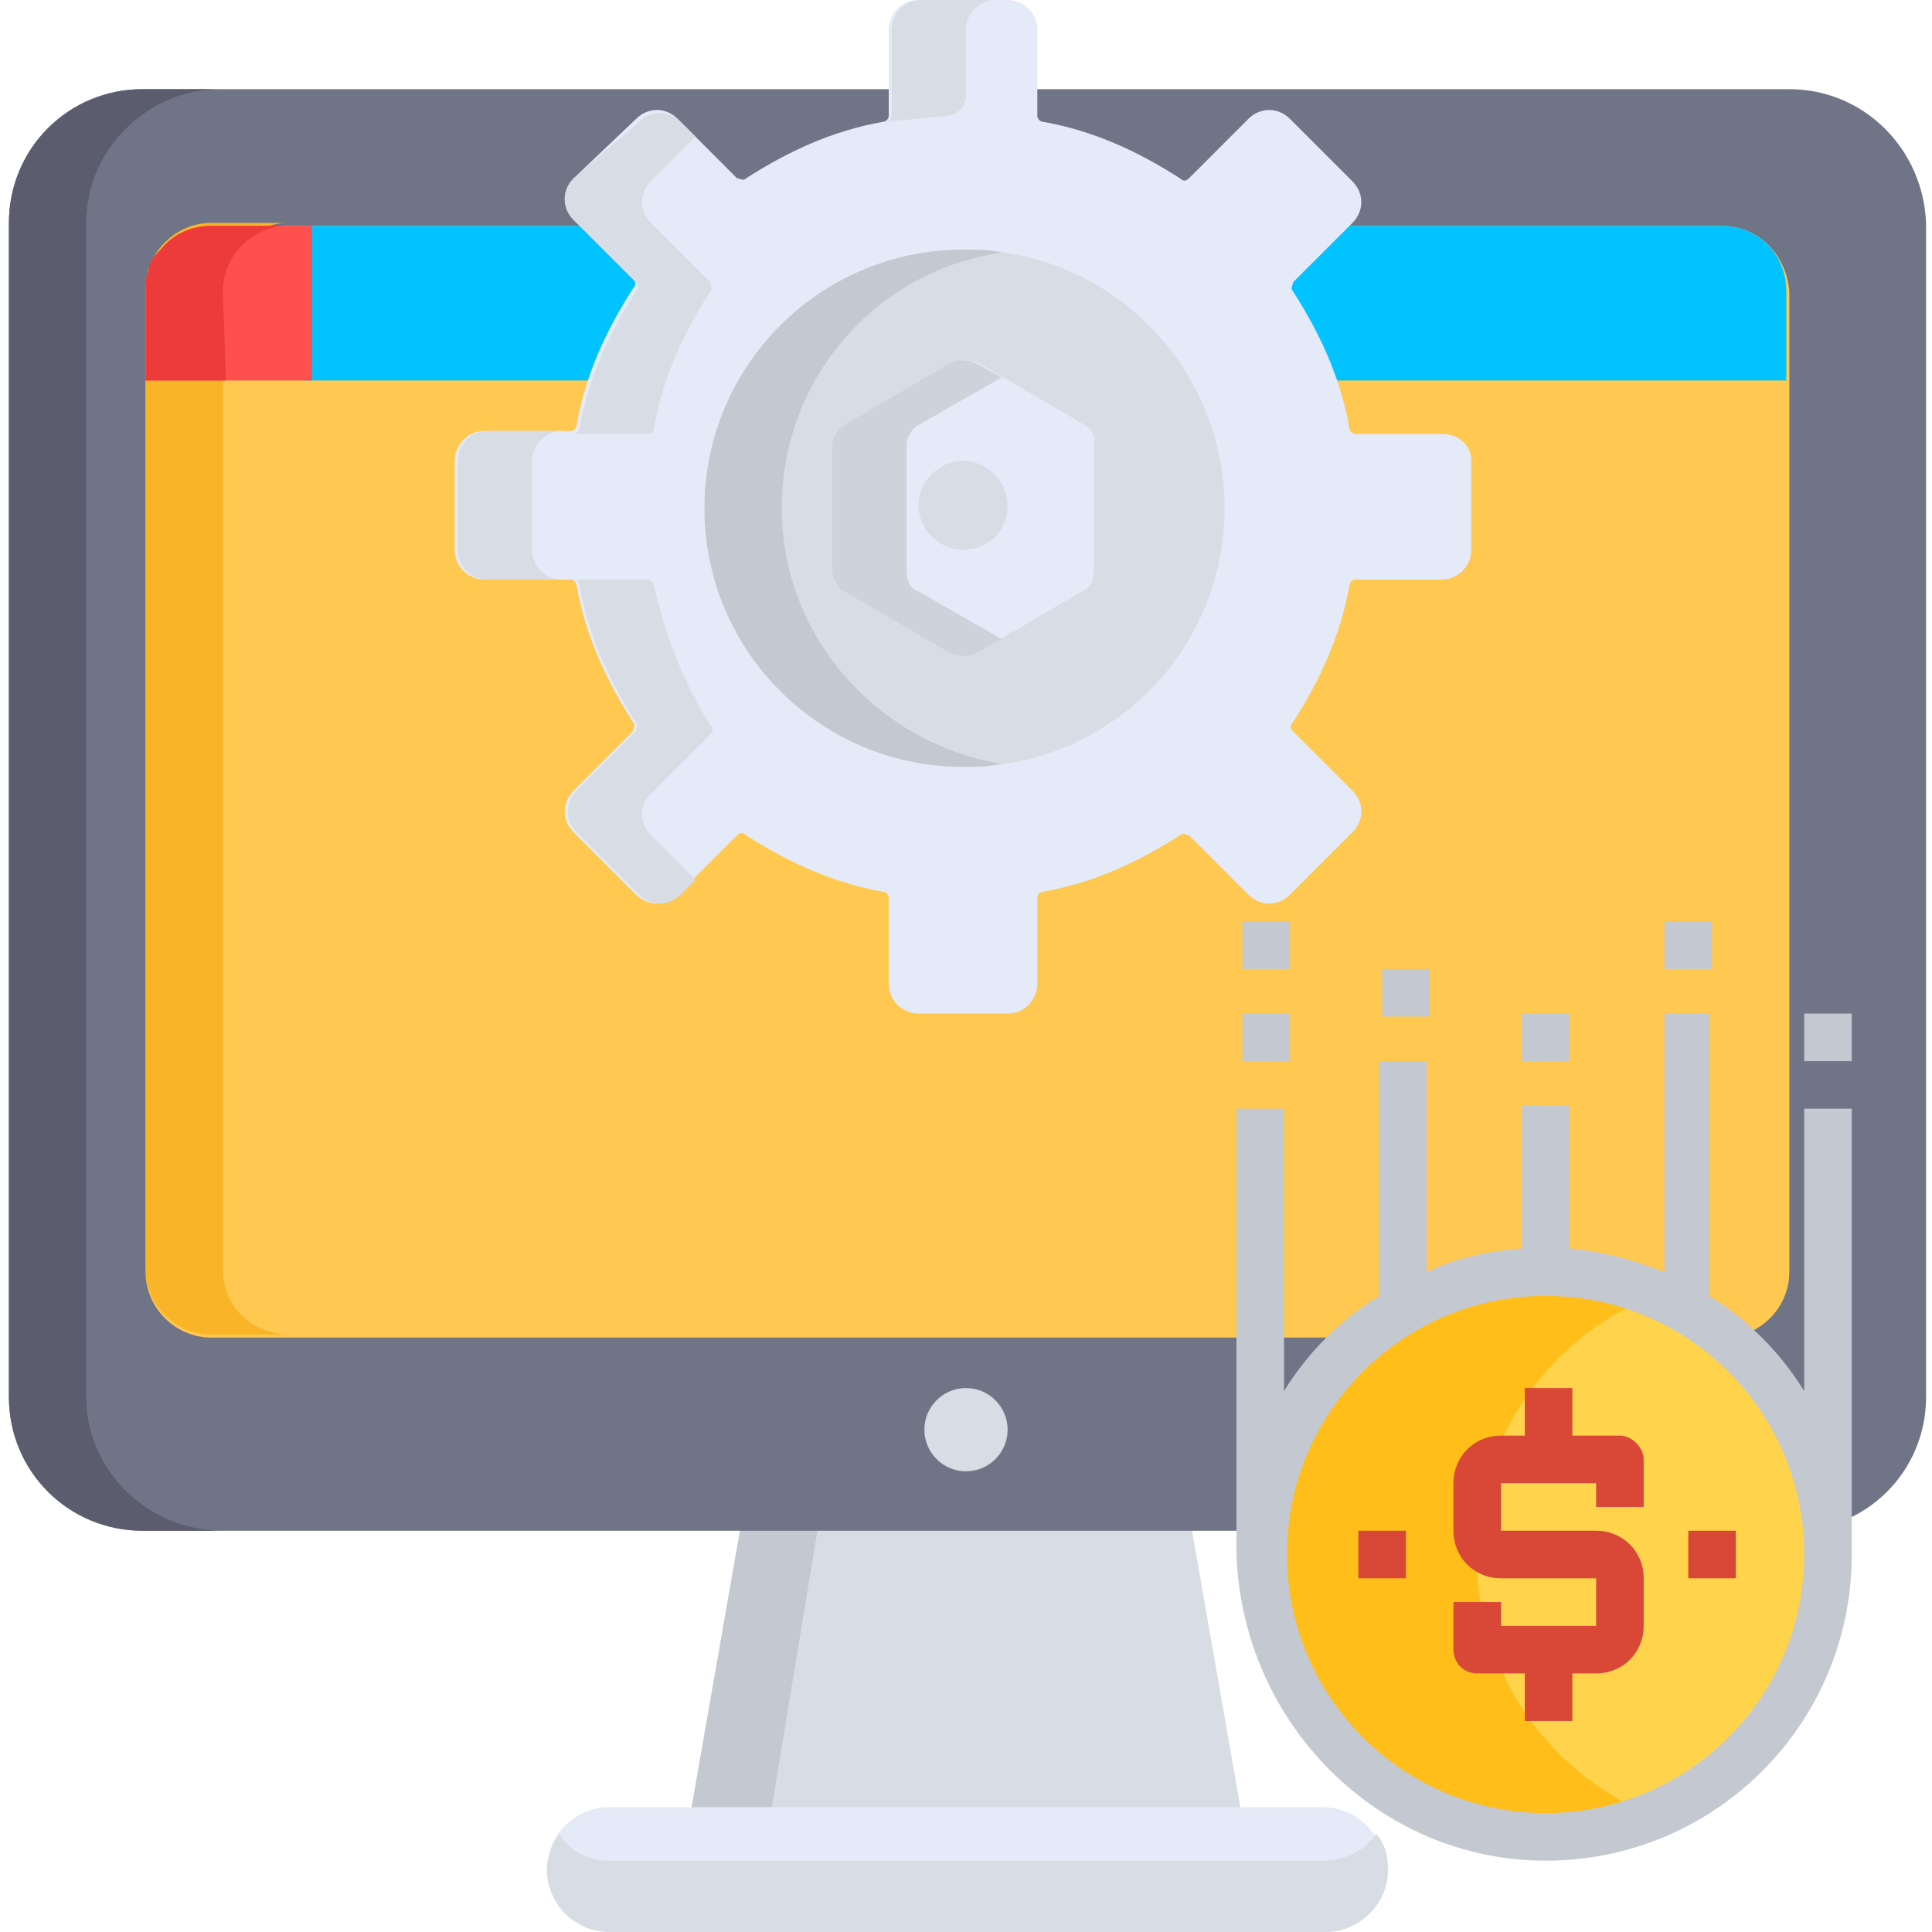
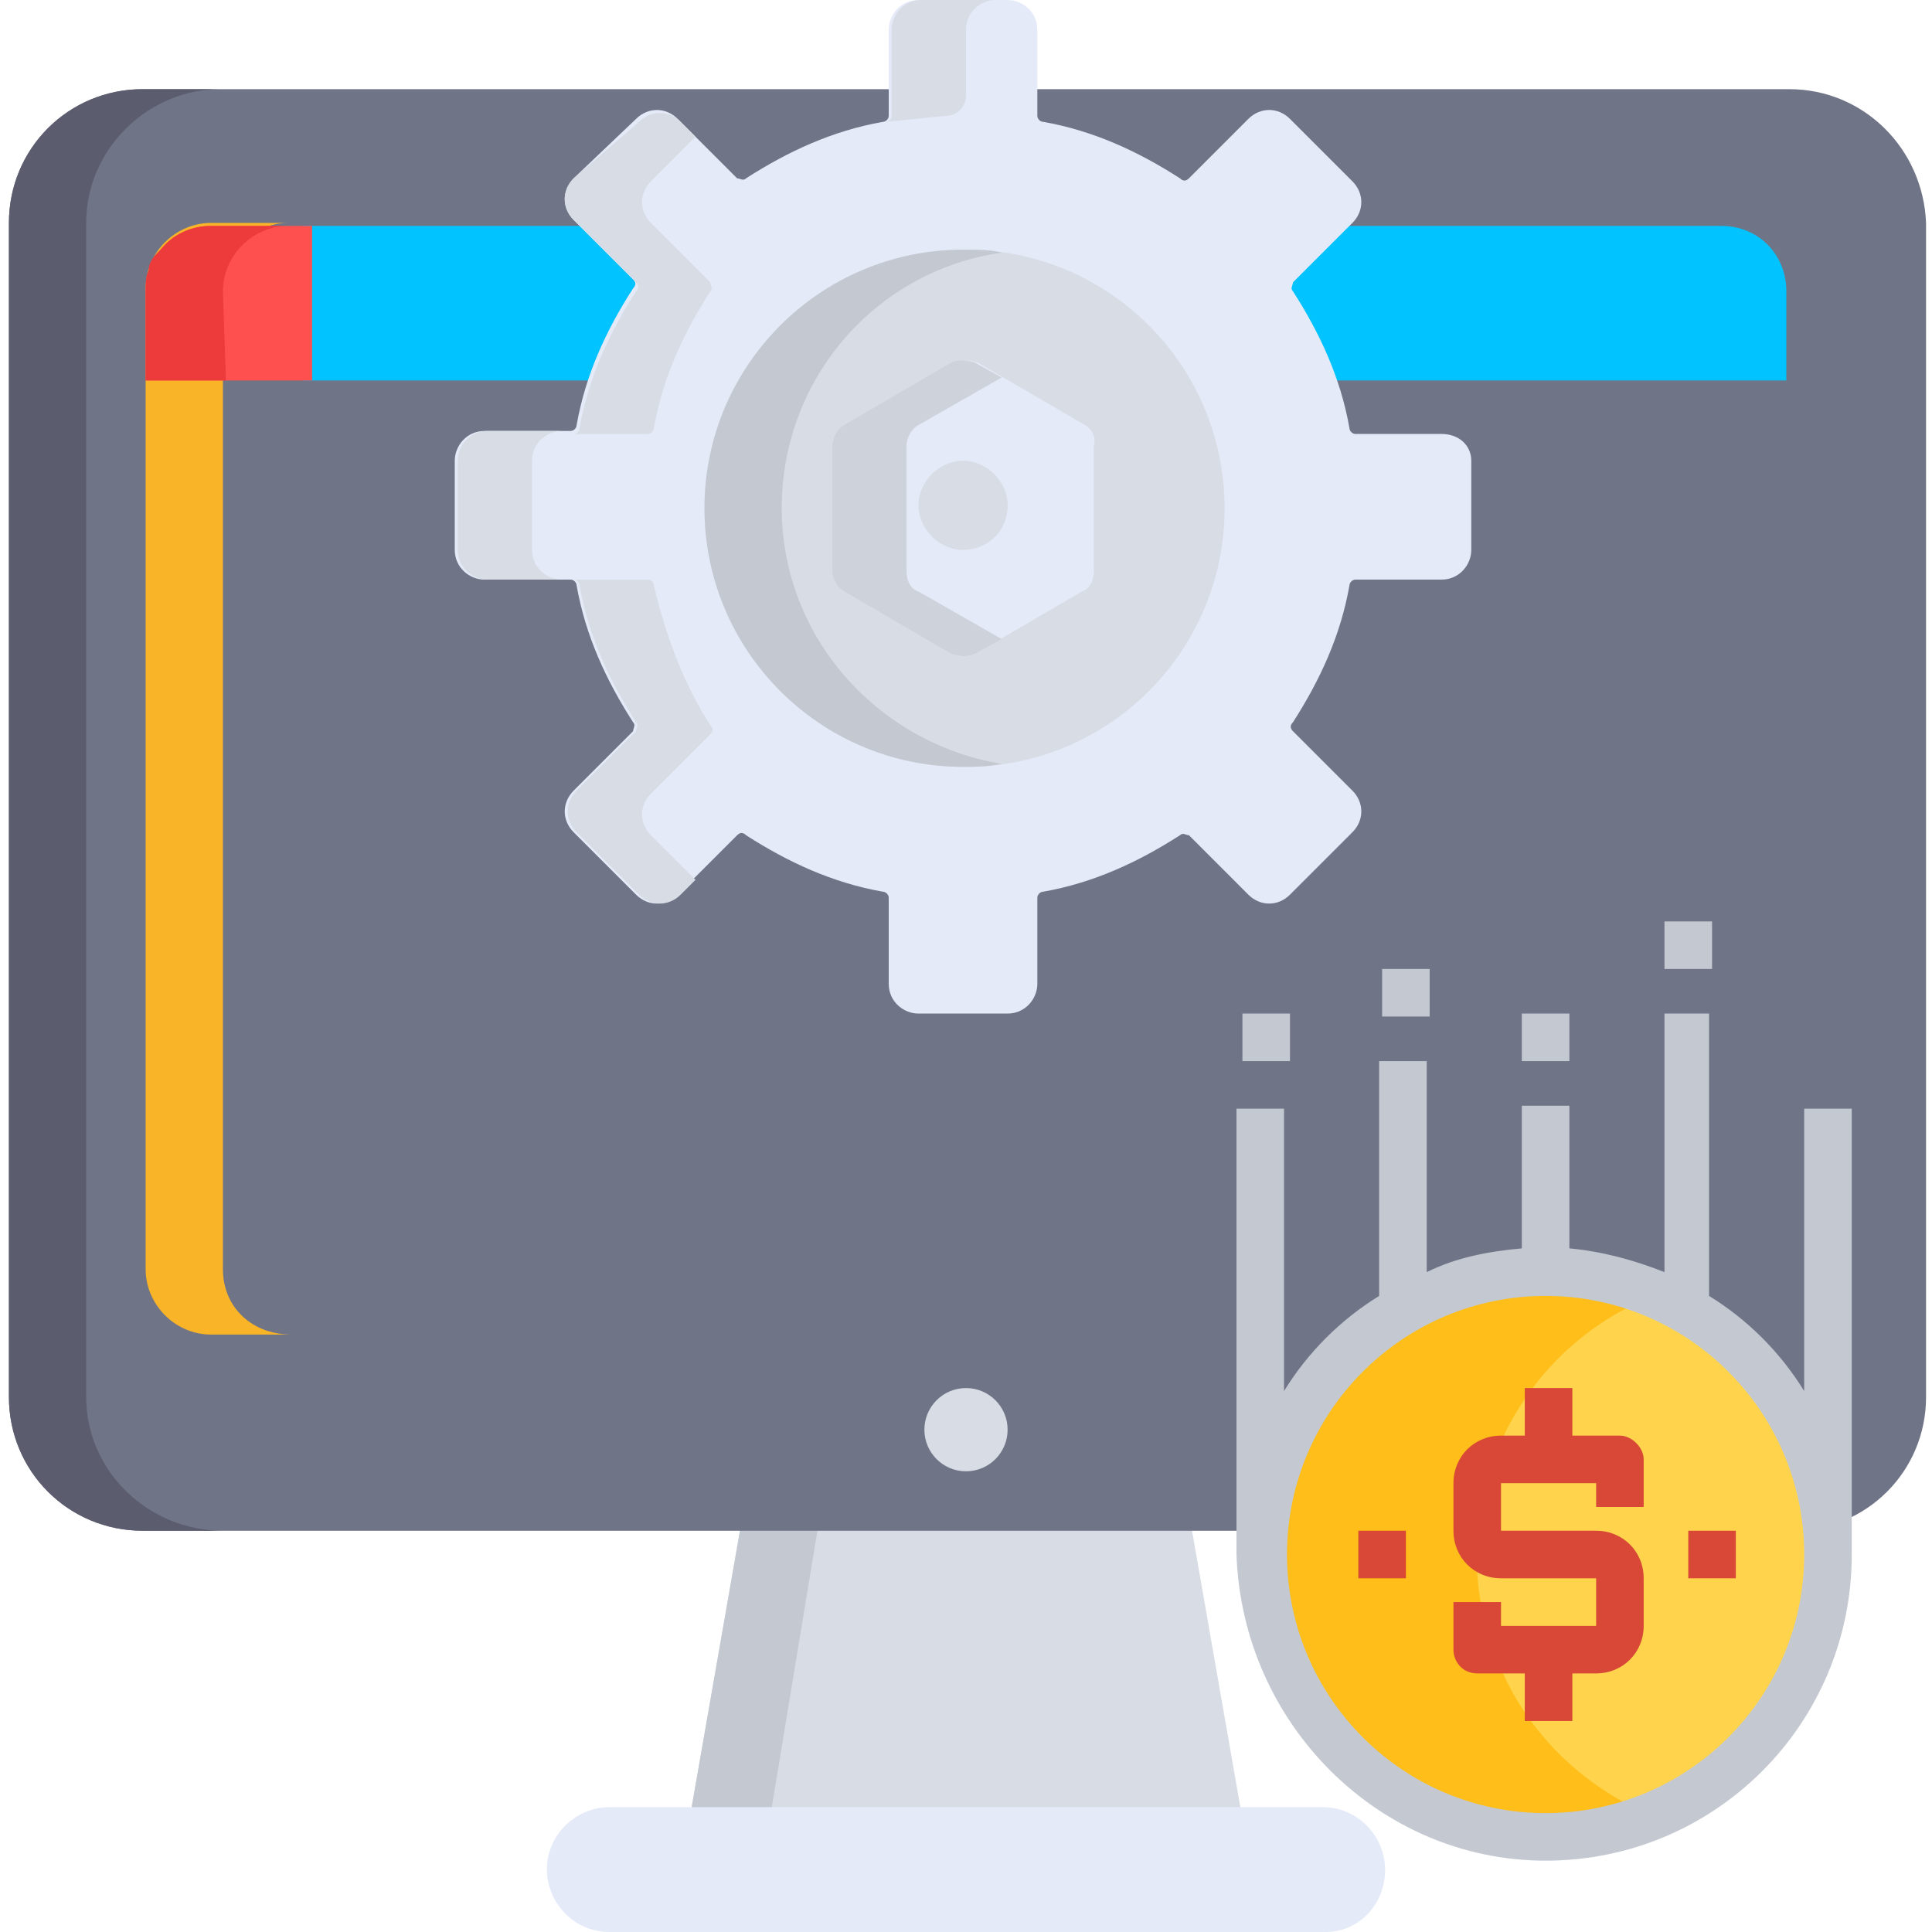
<svg xmlns="http://www.w3.org/2000/svg" version="1.1" id="Capa_1" x="0px" y="0px" width="65px" height="65px" viewBox="0 0 65 65" style="enable-background:new 0 0 65 65;" xml:space="preserve">
  <style type="text/css">
	.st0{fill:#D8DCE5;}
	.st1{fill:#C3C8D1;}
	.st2{fill:#E4EAF8;}
	.st3{fill:#707487;}
	.st4{fill:#5B5D6E;}
	.st5{fill:#FFC850;}
	.st6{fill:#F9B428;}
	.st7{fill:#00C3FF;}
	.st8{fill:#FF5050;}
	.st9{fill:#ED3A3A;}
	.st10{fill:#CED2DB;}
	.st11{fill:#FFD44C;}
	.st12{fill:#FFBE19;}
	.st13{fill:#D94736;}
</style>
  <g>
    <polygon class="st0" points="23.2,61.2 41.8,61.2 40,50.9 25,50.9  " />
    <polygon class="st1" points="25,50.9 23.2,61.2 25.9,61.2 27.6,50.9  " />
    <path class="st2" d="M46.6,62.9c0-1.1-0.9-2.1-2.1-2.1H20.5c-1.1,0-2.1,0.9-2.1,2.1c0,1.1,0.9,2.1,2.1,2.1h24.1   C45.7,65,46.6,64.1,46.6,62.9z" />
-     <path class="st0" d="M44.5,62.6H20.5c-0.7,0-1.3-0.3-1.7-0.9c-0.2,0.3-0.4,0.8-0.4,1.2c0,1.1,0.9,2.1,2.1,2.1h24.1   c1.1,0,2.1-0.9,2.1-2.1c0-0.4-0.1-0.9-0.4-1.2C45.9,62.3,45.2,62.6,44.5,62.6z" />
    <path class="st3" d="M60.2,3H34.9h-5H4.8C2.3,3,0.3,5,0.3,7.5V47c0,2.5,2,4.5,4.5,4.5h55.5c2.5,0,4.5-2,4.5-4.5V7.5   C64.7,5,62.7,3,60.2,3z" />
    <path class="st4" d="M2.9,47V7.5C2.9,5,5,3,7.4,3H4.8C2.3,3,0.3,5,0.3,7.5V47c0,2.5,2,4.5,4.5,4.5h2.7C5,51.5,2.9,49.5,2.9,47z" />
    <circle class="st0" cx="32.5" cy="48.1" r="1.4" />
-     <path class="st5" d="M57.9,7.6H45.4h-26H7.1c-1.2,0-2.2,1-2.2,2.2v33c0,1.2,1,2.2,2.2,2.2h50.9c1.2,0,2.2-1,2.2-2.2v-33   C60.1,8.6,59.2,7.6,57.9,7.6z" />
    <path class="st6" d="M7.5,42.7v-33c0-1.2,1-2.2,2.2-2.2H7.1c-1.2,0-2.2,1-2.2,2.2v33c0,1.2,1,2.2,2.2,2.2h2.7   C8.5,44.9,7.5,44,7.5,42.7z" />
    <path class="st7" d="M57.9,7.6H45.4h-26c-1,0-8.2,0-9.2,0v5.2h7l0,0h40.7l0,0h2.2v-3C60.1,8.6,59.2,7.6,57.9,7.6z" />
    <path class="st8" d="M7.1,7.6c-1.2,0-2.2,1-2.2,2.2v3h5.6V7.6H7.1z" />
    <path class="st9" d="M7.5,9.8c0-1.2,1-2.2,2.2-2.2H7.1c-0.7,0-1.3,0.3-1.7,0.8C5.2,8.6,5,8.8,5,9.1C4.9,9.3,4.9,9.5,4.9,9.8v3h2.7   L7.5,9.8L7.5,9.8z" />
    <path class="st2" d="M48.5,14.6h-2.9c-0.1,0-0.2-0.1-0.2-0.2c-0.3-1.7-1-3.2-1.9-4.6c-0.1-0.1,0-0.2,0-0.3l2-2c0.4-0.4,0.4-1,0-1.4   l-2.1-2.1c-0.4-0.4-1-0.4-1.4,0l-2,2c-0.1,0.1-0.2,0.1-0.3,0c-1.4-0.9-2.9-1.6-4.6-1.9c-0.1,0-0.2-0.1-0.2-0.2V1c0-0.6-0.5-1-1-1   h-3c-0.6,0-1,0.5-1,1v2.9c0,0.1-0.1,0.2-0.2,0.2c-1.7,0.3-3.2,1-4.6,1.9c-0.1,0.1-0.2,0-0.3,0l-2-2c-0.4-0.4-1-0.4-1.4,0L19.3,6   c-0.4,0.4-0.4,1,0,1.4l2,2c0.1,0.1,0.1,0.2,0,0.3c-0.9,1.4-1.6,2.9-1.9,4.6c0,0.1-0.1,0.2-0.2,0.2h-2.9c-0.6,0-1,0.5-1,1v3   c0,0.6,0.5,1,1,1h2.9c0.1,0,0.2,0.1,0.2,0.2c0.3,1.7,1,3.2,1.9,4.6c0.1,0.1,0,0.2,0,0.3l-2,2c-0.4,0.4-0.4,1,0,1.4l2.1,2.1   c0.4,0.4,1,0.4,1.4,0l2-2c0.1-0.1,0.2-0.1,0.3,0c1.4,0.9,2.9,1.6,4.6,1.9c0.1,0,0.2,0.1,0.2,0.2v2.9c0,0.6,0.5,1,1,1h3   c0.6,0,1-0.5,1-1v-2.9c0-0.1,0.1-0.2,0.2-0.2c1.7-0.3,3.2-1,4.6-1.9c0.1-0.1,0.2,0,0.3,0l2,2c0.4,0.4,1,0.4,1.4,0l2.1-2.1   c0.4-0.4,0.4-1,0-1.4l-2-2c-0.1-0.1-0.1-0.2,0-0.3c0.9-1.4,1.6-2.9,1.9-4.6c0-0.1,0.1-0.2,0.2-0.2h2.9c0.6,0,1-0.5,1-1v-3   C49.5,15,49.1,14.6,48.5,14.6z" />
    <g>
      <path class="st0" d="M21.4,9.5c0.1,0.1,0.1,0.2,0,0.3c-0.9,1.4-1.6,2.9-1.9,4.6c0,0.1-0.1,0.2-0.2,0.2h2.5c0.1,0,0.2-0.1,0.2-0.2    c0.3-1.7,1-3.2,1.9-4.6c0.1-0.1,0-0.2,0-0.3l-2-2c-0.4-0.4-0.4-1,0-1.4l1.5-1.5l-0.5-0.5c-0.4-0.4-1-0.4-1.4,0L19.3,6    c-0.4,0.4-0.4,1,0,1.4L21.4,9.5z" />
      <path class="st0" d="M17.9,18.5v-3c0-0.6,0.5-1,1-1h-2.5c-0.6,0-1,0.5-1,1v3c0,0.6,0.5,1,1,1h2.5C18.4,19.5,17.9,19.1,17.9,18.5z" />
      <path class="st0" d="M21.9,28.1c-0.4-0.4-0.4-1,0-1.4l2-2c0.1-0.1,0.1-0.2,0-0.3C23,23,22.4,21.4,22,19.7c0-0.1-0.1-0.2-0.2-0.2    h-2.5c0.1,0,0.2,0.1,0.2,0.2c0.3,1.7,1,3.2,1.9,4.6c0.1,0.1,0,0.2,0,0.3l-2,2c-0.4,0.4-0.4,1,0,1.4l2.1,2.1c0.4,0.4,1,0.4,1.4,0    l0.5-0.5L21.9,28.1z" />
      <circle class="st0" cx="32.5" cy="17.1" r="8.7" />
    </g>
    <path class="st1" d="M26.3,17.1c0-4.4,3.2-8,7.4-8.6c-0.4-0.1-0.8-0.1-1.3-0.1c-4.8,0-8.7,3.9-8.7,8.7s3.9,8.7,8.7,8.7   c0.4,0,0.8,0,1.3-0.1C29.5,25,26.3,21.4,26.3,17.1z" />
    <path class="st2" d="M36.5,14.3l-3.6-2.1c-0.3-0.1-0.6-0.1-0.8,0l-3.6,2.1C28.2,14.4,28,14.7,28,15v4.2c0,0.3,0.2,0.6,0.4,0.7   L32,22c0.3,0.1,0.6,0.1,0.8,0l3.6-2.1c0.3-0.1,0.4-0.4,0.4-0.7V15C36.9,14.7,36.7,14.4,36.5,14.3z M32.4,18.5   c-0.8,0-1.5-0.7-1.5-1.5c0-0.8,0.7-1.5,1.5-1.5c0.8,0,1.5,0.7,1.5,1.5C33.9,17.9,33.2,18.5,32.4,18.5z" />
    <path class="st10" d="M30.9,19.9c-0.3-0.1-0.4-0.4-0.4-0.7V15c0-0.3,0.2-0.6,0.4-0.7l2.8-1.6l-0.9-0.5c-0.3-0.1-0.6-0.1-0.8,0   l-3.6,2.1C28.2,14.4,28,14.7,28,15v4.2c0,0.3,0.2,0.6,0.4,0.7L32,22c0.3,0.1,0.6,0.1,0.8,0l0.9-0.5L30.9,19.9z" />
    <path class="st0" d="M32.5,1c0-0.6,0.5-1,1-1H31c-0.6,0-1,0.5-1,1v2.9c0,0.1-0.1,0.2-0.2,0.2l2-0.2c0.4,0,0.7-0.3,0.7-0.7L32.5,1   L32.5,1z" />
  </g>
  <circle class="st11" cx="52" cy="52.3" r="9.5" />
  <path class="st12" d="M55.6,61.1c-4.9,2-10.4-0.4-12.3-5.2s0.4-10.4,5.2-12.3c2.3-0.9,4.8-0.9,7.1,0c-4.9,2-7.2,7.5-5.2,12.3  C51.3,58.2,53.2,60.1,55.6,61.1z" />
  <path class="st13" d="M49.7,56.3h1.6v1.6h1.6v-1.6h0.8c0.9,0,1.6-0.7,1.6-1.6v-1.6c0-0.9-0.7-1.6-1.6-1.6h-3.2v-1.6h3.2v0.8h1.6  v-1.6c0-0.4-0.4-0.8-0.8-0.8h-1.6v-1.6h-1.6v1.6h-0.8c-0.9,0-1.6,0.7-1.6,1.6v1.6c0,0.9,0.7,1.6,1.6,1.6h3.2v1.6h-3.2v-0.8h-1.6v1.6  C48.9,55.9,49.2,56.3,49.7,56.3z" />
  <path class="st13" d="M56.8,51.5h1.6v1.6h-1.6V51.5z" />
-   <path class="st13" d="M45.7,51.5h1.6v1.6h-1.6V51.5z" />
+   <path class="st13" d="M45.7,51.5h1.6v1.6h-1.6V51.5" />
  <g>
    <path class="st1" d="M52,62.6c5.7,0,10.3-4.6,10.3-10.3v-15h-1.6v9.5c-0.8-1.3-1.9-2.4-3.2-3.2v-9.5H56v8.7c-1-0.4-2.1-0.7-3.2-0.8   v-4.8h-1.6v4.8c-1.1,0.1-2.2,0.3-3.2,0.8v-7.1h-1.6v7.9c-1.3,0.8-2.4,1.9-3.2,3.2v-9.5h-1.6v15C41.8,58,46.4,62.6,52,62.6z    M52,43.6c4.8,0,8.7,3.9,8.7,8.7S56.8,61,52,61s-8.7-3.9-8.7-8.7C43.3,47.5,47.2,43.6,52,43.6z" />
    <path class="st1" d="M46.5,32.6h1.6v1.6h-1.6V32.6z" />
-     <path class="st1" d="M60.7,34.1h1.6v1.6h-1.6V34.1z" />
    <path class="st1" d="M51.2,34.1h1.6v1.6h-1.6V34.1z" />
    <path class="st1" d="M41.8,34.1h1.6v1.6h-1.6V34.1z" />
-     <path class="st1" d="M41.8,31h1.6v1.6h-1.6V31z" />
    <path class="st1" d="M56,31h1.6v1.6H56V31z" />
  </g>
</svg>